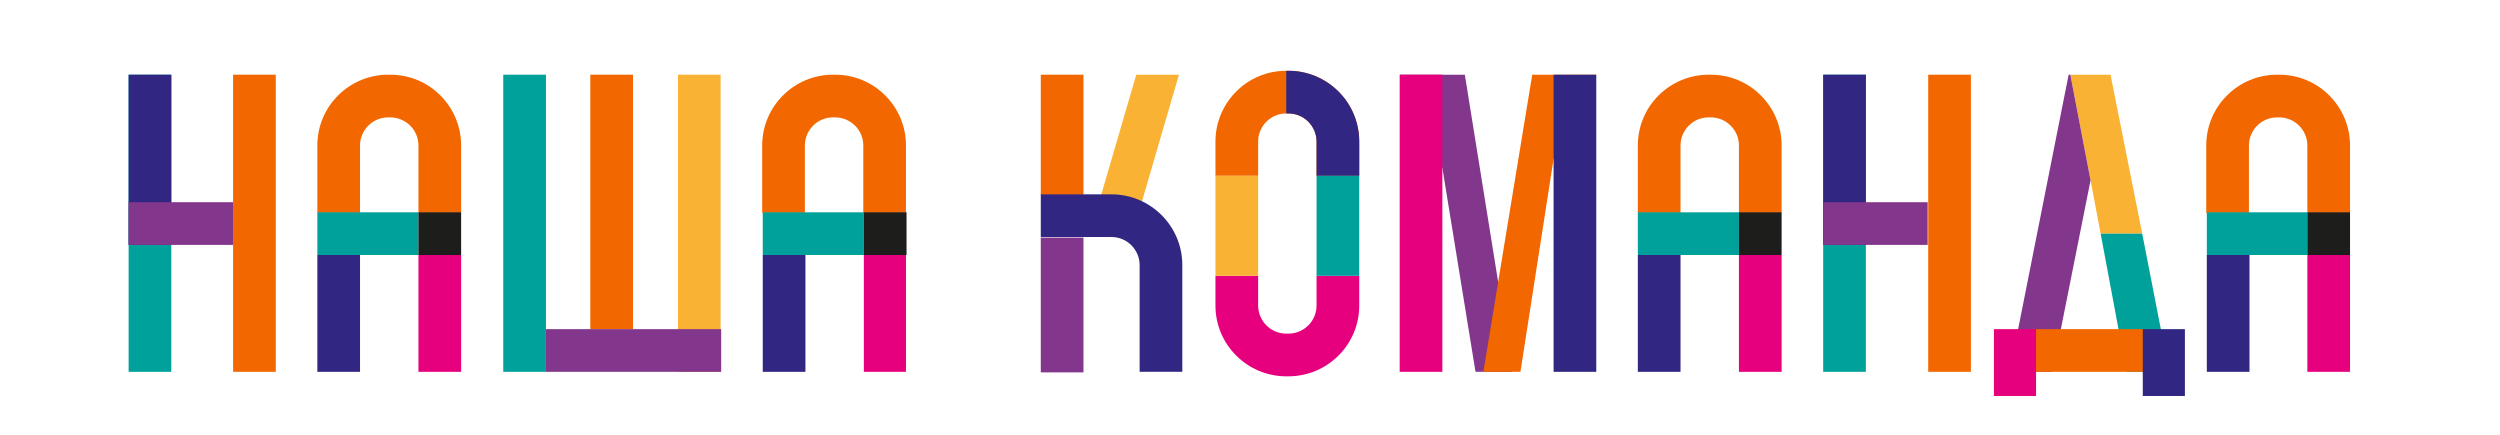
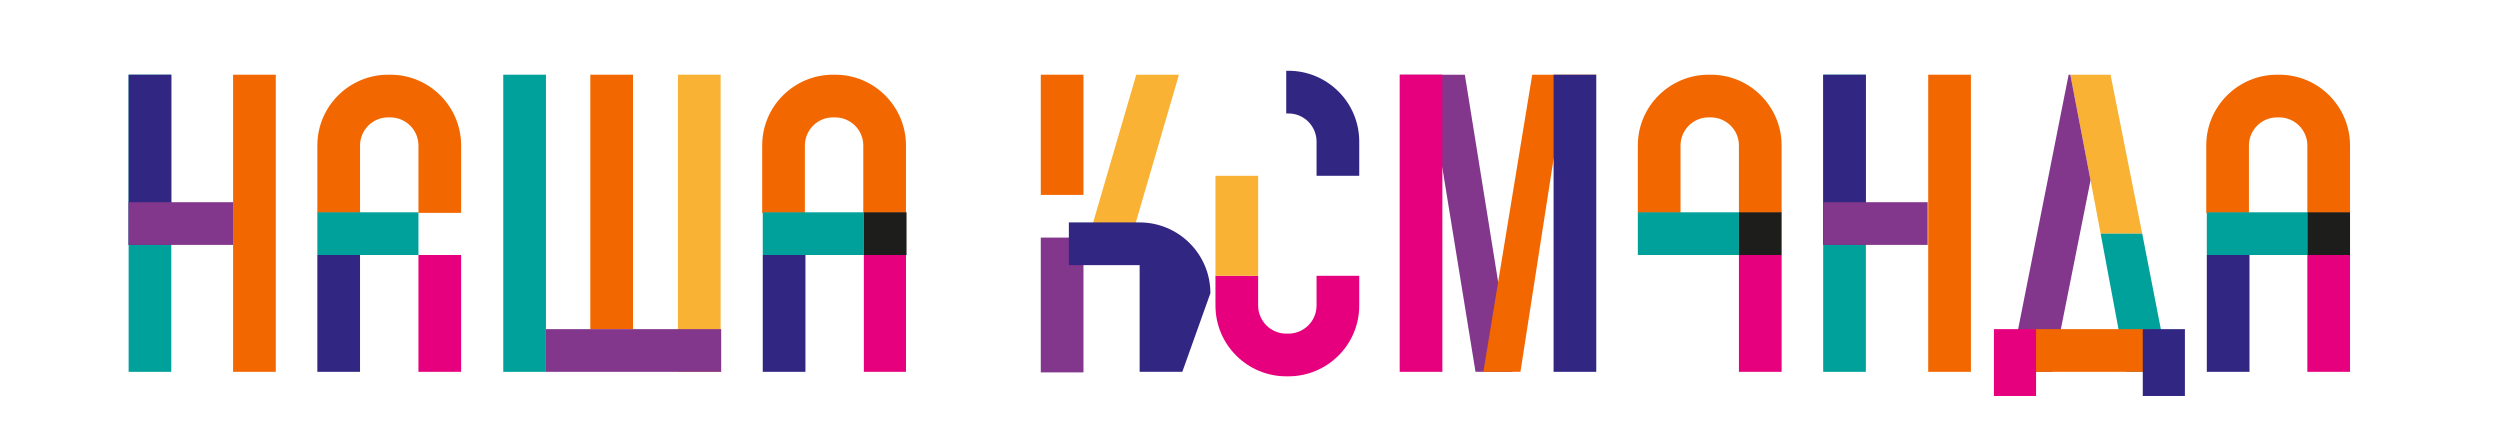
<svg xmlns="http://www.w3.org/2000/svg" id="Layer_1" x="0px" y="0px" viewBox="0 0 445.1 77.5" style="enable-background:new 0 0 445.1 77.5;" xml:space="preserve">
  <style type="text/css"> .st0{fill:#F26700;} .st1{fill:#00A19A;} .st2{fill:#312783;} .st3{fill:#82368C;} .st4{fill:#E6007E;} .st5{fill:#F9B233;} .st6{fill:#1D1D1B;} </style>
  <g>
    <g>
      <g>
        <polygon class="st0" points="41.5,13.3 49.1,13.3 49.1,66.2 41.5,66.2 41.5,13.3 " />
        <polygon class="st1" points="22.9,13.3 30.5,13.3 30.5,66.2 22.9,66.2 22.9,13.3 " />
        <polygon class="st2" points="22.9,13.3 30.5,13.3 30.5,43.6 22.9,43.6 22.9,13.3 " />
        <rect x="22.9" y="36" class="st3" width="18.6" height="7.6" />
      </g>
      <g>
        <path class="st0" d="M82.1,25.9c0-6.9-5.6-12.6-12.6-12.6h-0.4c-6.9,0-12.6,5.6-12.6,12.6l0,12h7.6v-12c0-2.7,2.2-5,5-5h0.4 c2.7,0,5,2.2,5,5v12h0h7.6L82.1,25.9z" />
        <polygon class="st4" points="82.1,45.4 74.5,45.4 74.5,45.4 74.5,66.2 82.1,66.2 " />
        <rect x="56.5" y="45.4" class="st2" width="7.6" height="20.8" />
        <rect x="74.5" y="37.8" class="st5" width="0" height="7.6" />
        <polygon class="st1" points="64.1,37.8 56.5,37.8 56.5,41.6 56.5,45.4 64.1,45.4 64.1,45.4 74.5,45.4 74.5,37.8 " />
-         <rect x="74.5" y="37.8" class="st6" width="7.6" height="7.6" />
      </g>
      <g>
        <polygon class="st0" points="105.1,58.6 112.7,58.6 112.7,13.3 105.1,13.3 105.1,58.6 " />
        <polygon class="st1" points="89.6,66.2 97.2,66.2 97.2,13.3 89.6,13.3 89.6,66.2 " />
        <polygon class="st5" points="120.7,66.2 128.3,66.2 128.3,13.3 120.7,13.3 120.7,66.2 " />
        <rect x="97.2" y="58.6" class="st3" width="31.2" height="7.6" />
      </g>
      <g>
        <path class="st0" d="M161.3,25.9c0-6.9-5.6-12.6-12.6-12.6h-0.4c-6.9,0-12.6,5.6-12.6,12.6l0,12h7.6v-12c0-2.7,2.2-5,5-5h0.4 c2.7,0,5,2.2,5,5v12h0h7.6L161.3,25.9z" />
        <polygon class="st4" points="161.3,45.4 153.8,45.4 153.8,45.4 153.8,66.2 161.3,66.2 " />
        <rect x="135.8" y="45.4" class="st2" width="7.6" height="20.8" />
        <rect x="153.8" y="37.8" class="st5" width="0" height="7.6" />
        <polygon class="st1" points="143.4,37.8 135.8,37.8 135.8,41.6 135.8,45.4 143.4,45.4 143.4,45.4 153.8,45.4 153.8,37.8 " />
        <rect x="153.8" y="37.8" class="st6" width="7.6" height="7.6" />
      </g>
      <g>
        <rect x="185.3" y="13.3" class="st0" width="7.6" height="21.4" />
        <rect x="185.3" y="42.3" class="st3" width="7.6" height="24" />
        <polygon class="st5" points="201.7,41.4 194.1,41.4 202.3,13.3 209.9,13.3 " />
-         <path class="st2" d="M210.5,66.2h-7.6v-19c0-2.7-2.2-5-5-5h-12.6v-7.6h12.6c6.9,0,12.6,5.6,12.6,12.6L210.5,66.2z" />
+         <path class="st2" d="M210.5,66.2h-7.6v-19h-12.6v-7.6h12.6c6.9,0,12.6,5.6,12.6,12.6L210.5,66.2z" />
      </g>
      <g>
-         <path class="st0" d="M224,31.3h-7.6v-6.1c0-6.9,5.6-12.6,12.6-12.6h0.4c6.9,0,12.6,5.6,12.6,12.6v6.1h-7.6v-6.1c0-2.7-2.2-5-5-5 H229c-2.7,0-5,2.2-5,5L224,31.3L224,31.3z" />
        <path class="st2" d="M242,31.3h-7.6v-6.1c0-2.7-2.2-5-5-5H229v-7.6h0.4c6.9,0,12.6,5.6,12.6,12.6V31.3z" />
        <path class="st4" d="M229.4,67H229c-6.9,0-12.6-5.6-12.6-12.6v-5.3h7.6v5.3c0,2.7,2.2,5,5,5h0.4c2.7,0,5-2.2,5-5v-5.3h7.6v5.3 C242,61.4,236.3,67,229.4,67L229.4,67z" />
        <rect x="216.4" y="31.3" class="st5" width="7.6" height="17.8" />
-         <rect x="234.4" y="31.3" class="st1" width="7.6" height="17.8" />
      </g>
      <g>
        <polygon class="st3" points="260.8,13.3 249.2,13.3 256.8,29.9 262.7,66.2 269.3,66.2 " />
        <polygon class="st0" points="272.8,13.3 284.2,13.3 276.6,28.3 270.7,66.2 264.1,66.2 " />
        <polygon class="st2" points="284.2,13.3 276.6,13.3 276.6,66.2 284.2,66.2 284.2,13.3 " />
        <polygon class="st4" points="256.8,13.3 249.2,13.3 249.2,66.2 256.8,66.2 256.8,13.3 " />
      </g>
      <g>
        <path class="st0" d="M317.2,25.9c0-6.9-5.6-12.6-12.6-12.6h-0.4c-6.9,0-12.6,5.6-12.6,12.6l0,12h7.6v-12c0-2.7,2.2-5,5-5h0.4 c2.7,0,5,2.2,5,5v12h0h7.6L317.2,25.9z" />
        <polygon class="st4" points="317.2,45.4 309.6,45.4 309.6,45.4 309.6,66.2 317.2,66.2 " />
-         <rect x="291.6" y="45.4" class="st2" width="7.6" height="20.8" />
        <rect x="309.6" y="37.8" class="st5" width="0" height="7.6" />
        <polygon class="st1" points="299.2,37.8 291.6,37.8 291.6,41.6 291.6,45.4 299.2,45.4 299.2,45.4 309.6,45.4 309.6,37.8 " />
        <rect x="309.6" y="37.8" class="st6" width="7.6" height="7.6" />
      </g>
      <g>
        <polygon class="st0" points="343.3,13.3 350.9,13.3 350.9,66.2 343.3,66.2 343.3,13.3 " />
        <polygon class="st1" points="324.6,13.3 332.2,13.3 332.2,66.2 324.6,66.2 324.6,13.3 " />
        <polygon class="st2" points="324.6,13.3 332.2,13.3 332.2,43.6 324.6,43.6 324.6,13.3 " />
        <rect x="324.6" y="36" class="st3" width="18.6" height="7.6" />
      </g>
      <g>
        <polygon class="st5" points="374,41.6 372.2,32.1 368.6,13.3 375.8,13.3 375.8,13.5 381.4,41.6 " />
        <polygon class="st1" points="378.6,66.2 386.2,66.2 381.4,41.6 374,41.6 " />
        <polygon class="st3" points="372.2,32.1 368.6,13.3 368.3,13.3 357.8,66.2 365.4,66.2 " />
        <rect x="361.3" y="58.6" class="st0" width="21.4" height="7.6" />
        <rect x="381.5" y="58.6" class="st2" width="7.5" height="11.9" />
        <rect x="355" y="58.6" class="st4" width="7.5" height="11.9" />
      </g>
      <g>
        <path class="st0" d="M418.4,25.9c0-6.9-5.6-12.6-12.6-12.6h-0.4c-6.9,0-12.6,5.6-12.6,12.6l0,12h7.6v-12c0-2.7,2.2-5,5-5h0.4 c2.7,0,5,2.2,5,5v12h0h7.6L418.4,25.9z" />
        <polygon class="st4" points="418.4,45.4 410.8,45.4 410.8,45.4 410.8,66.2 418.4,66.2 " />
        <rect x="392.9" y="45.4" class="st2" width="7.6" height="20.8" />
-         <rect x="410.8" y="37.8" class="st5" width="0" height="7.6" />
        <polygon class="st1" points="400.5,37.8 392.9,37.8 392.9,41.6 392.9,45.4 400.5,45.4 400.5,45.4 410.8,45.4 410.8,37.8 " />
        <rect x="410.8" y="37.8" class="st6" width="7.6" height="7.6" />
      </g>
    </g>
  </g>
</svg>